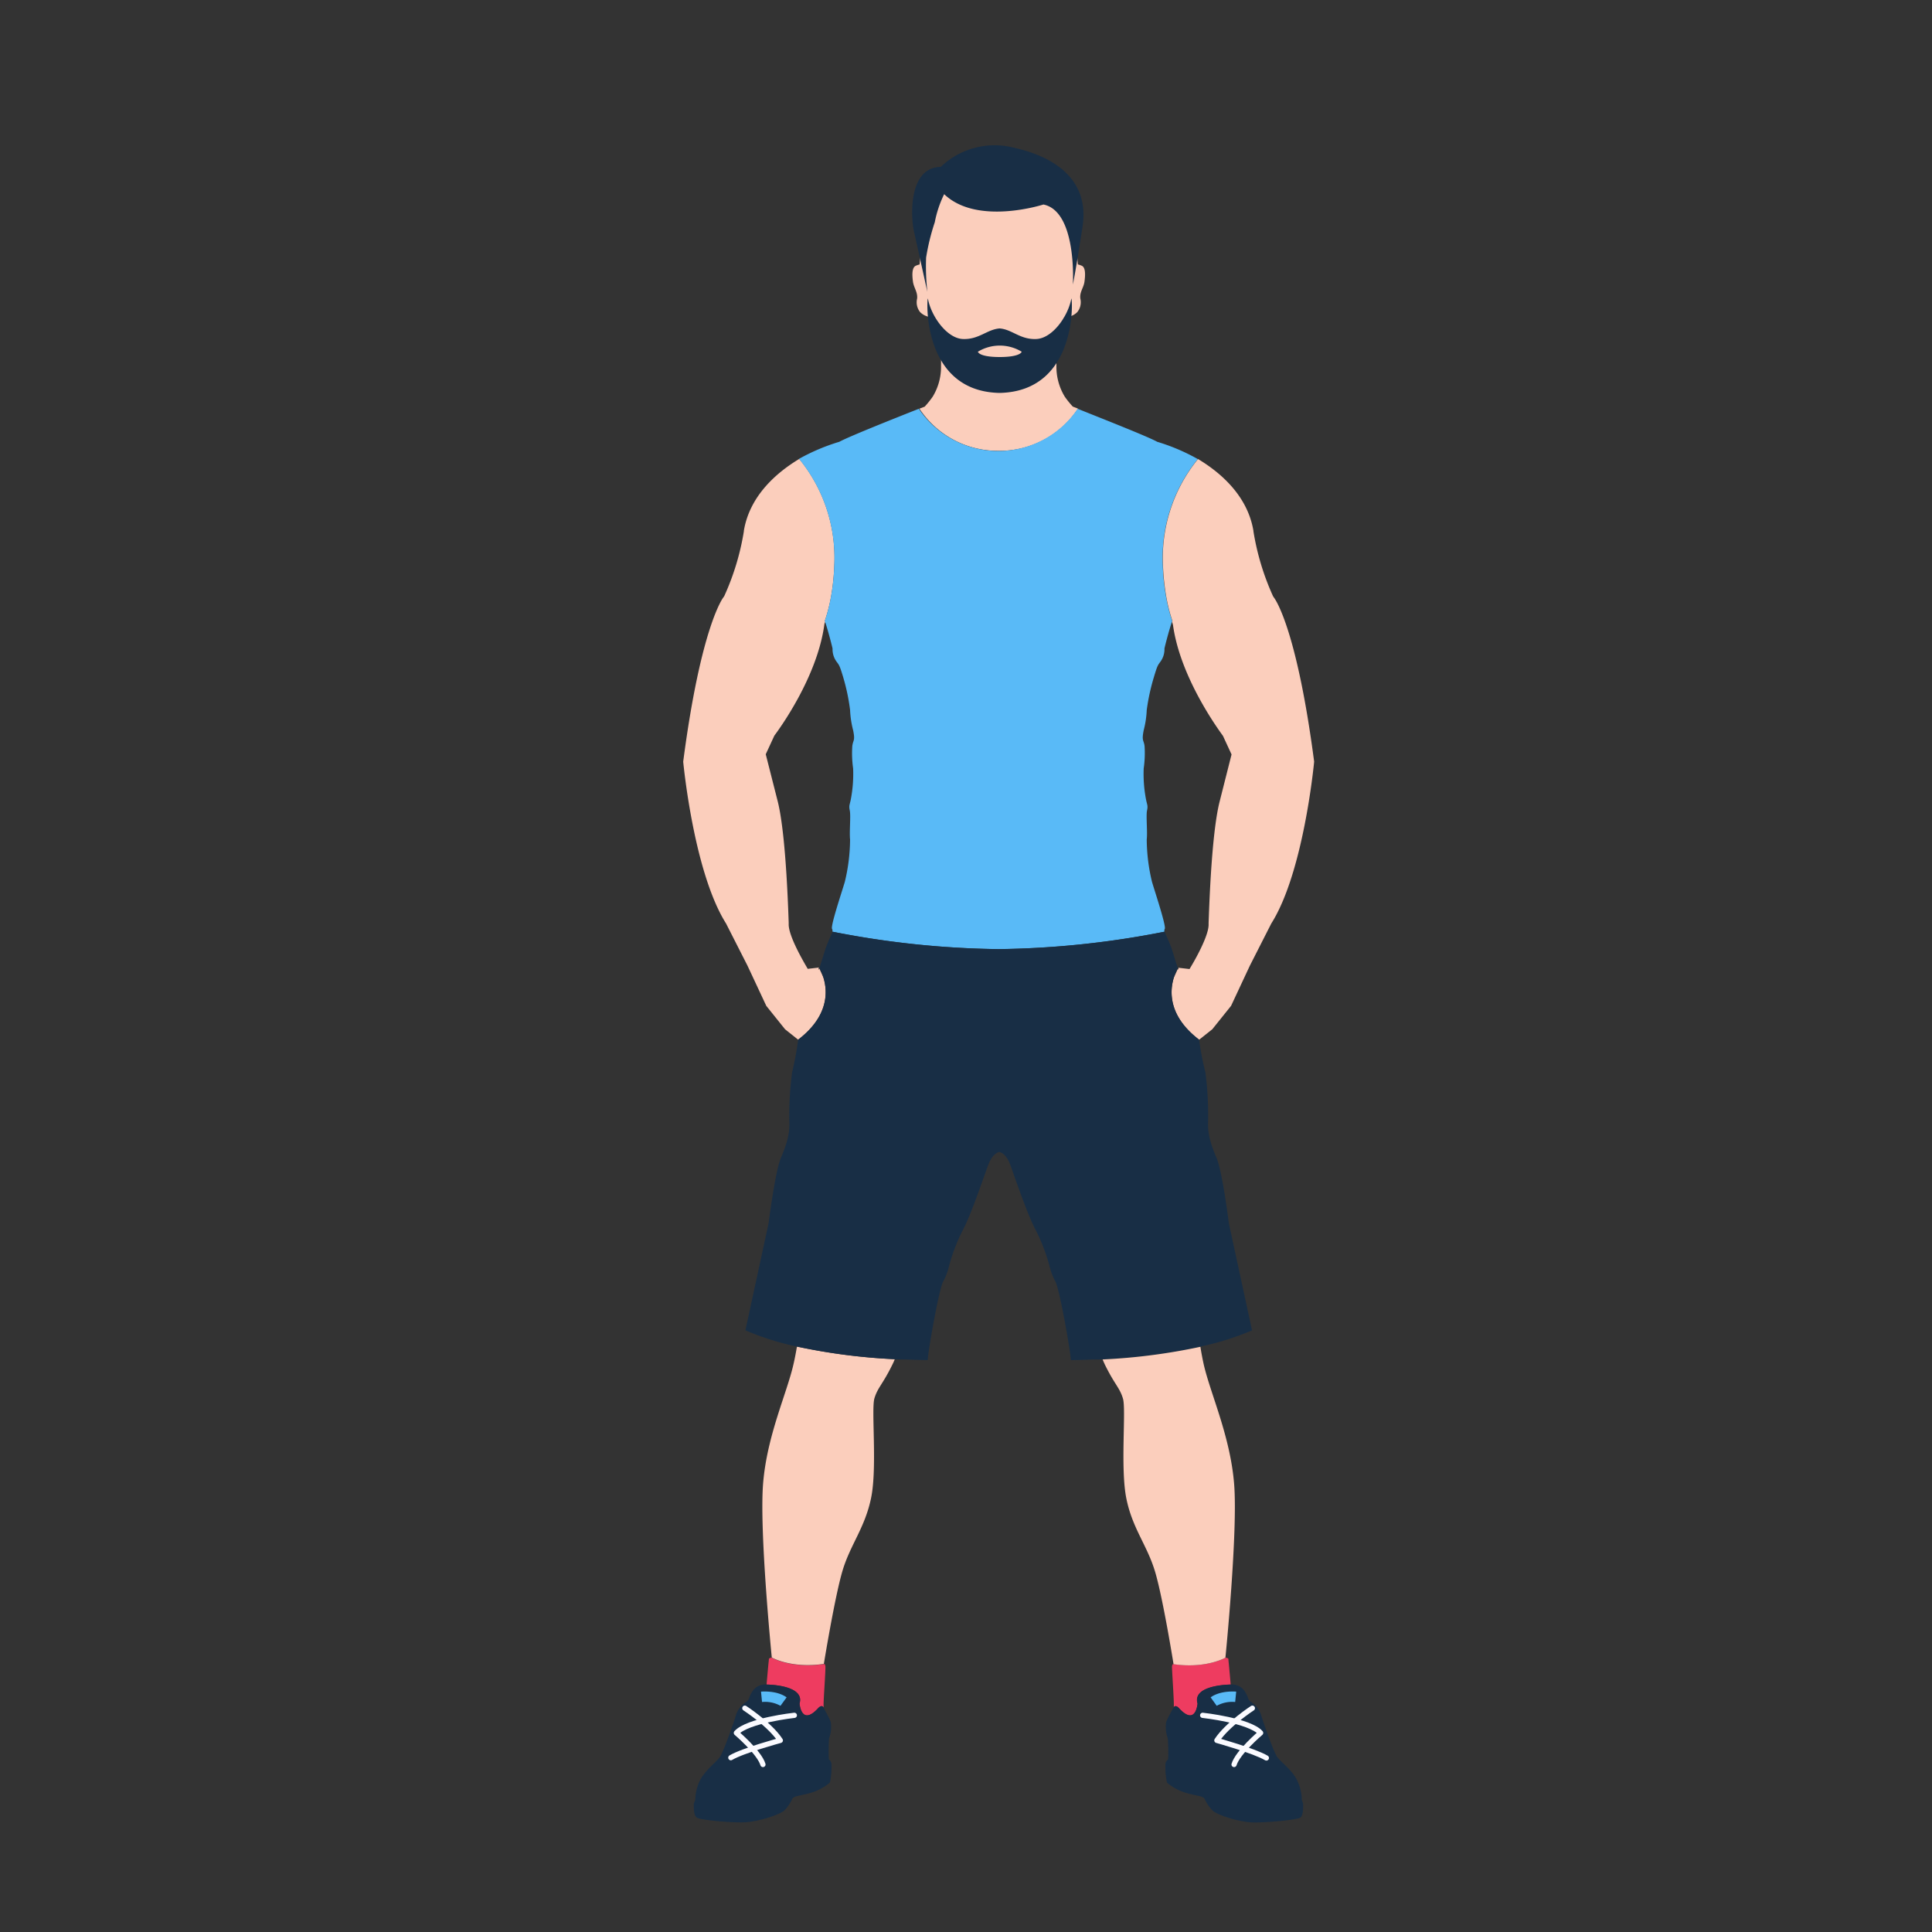
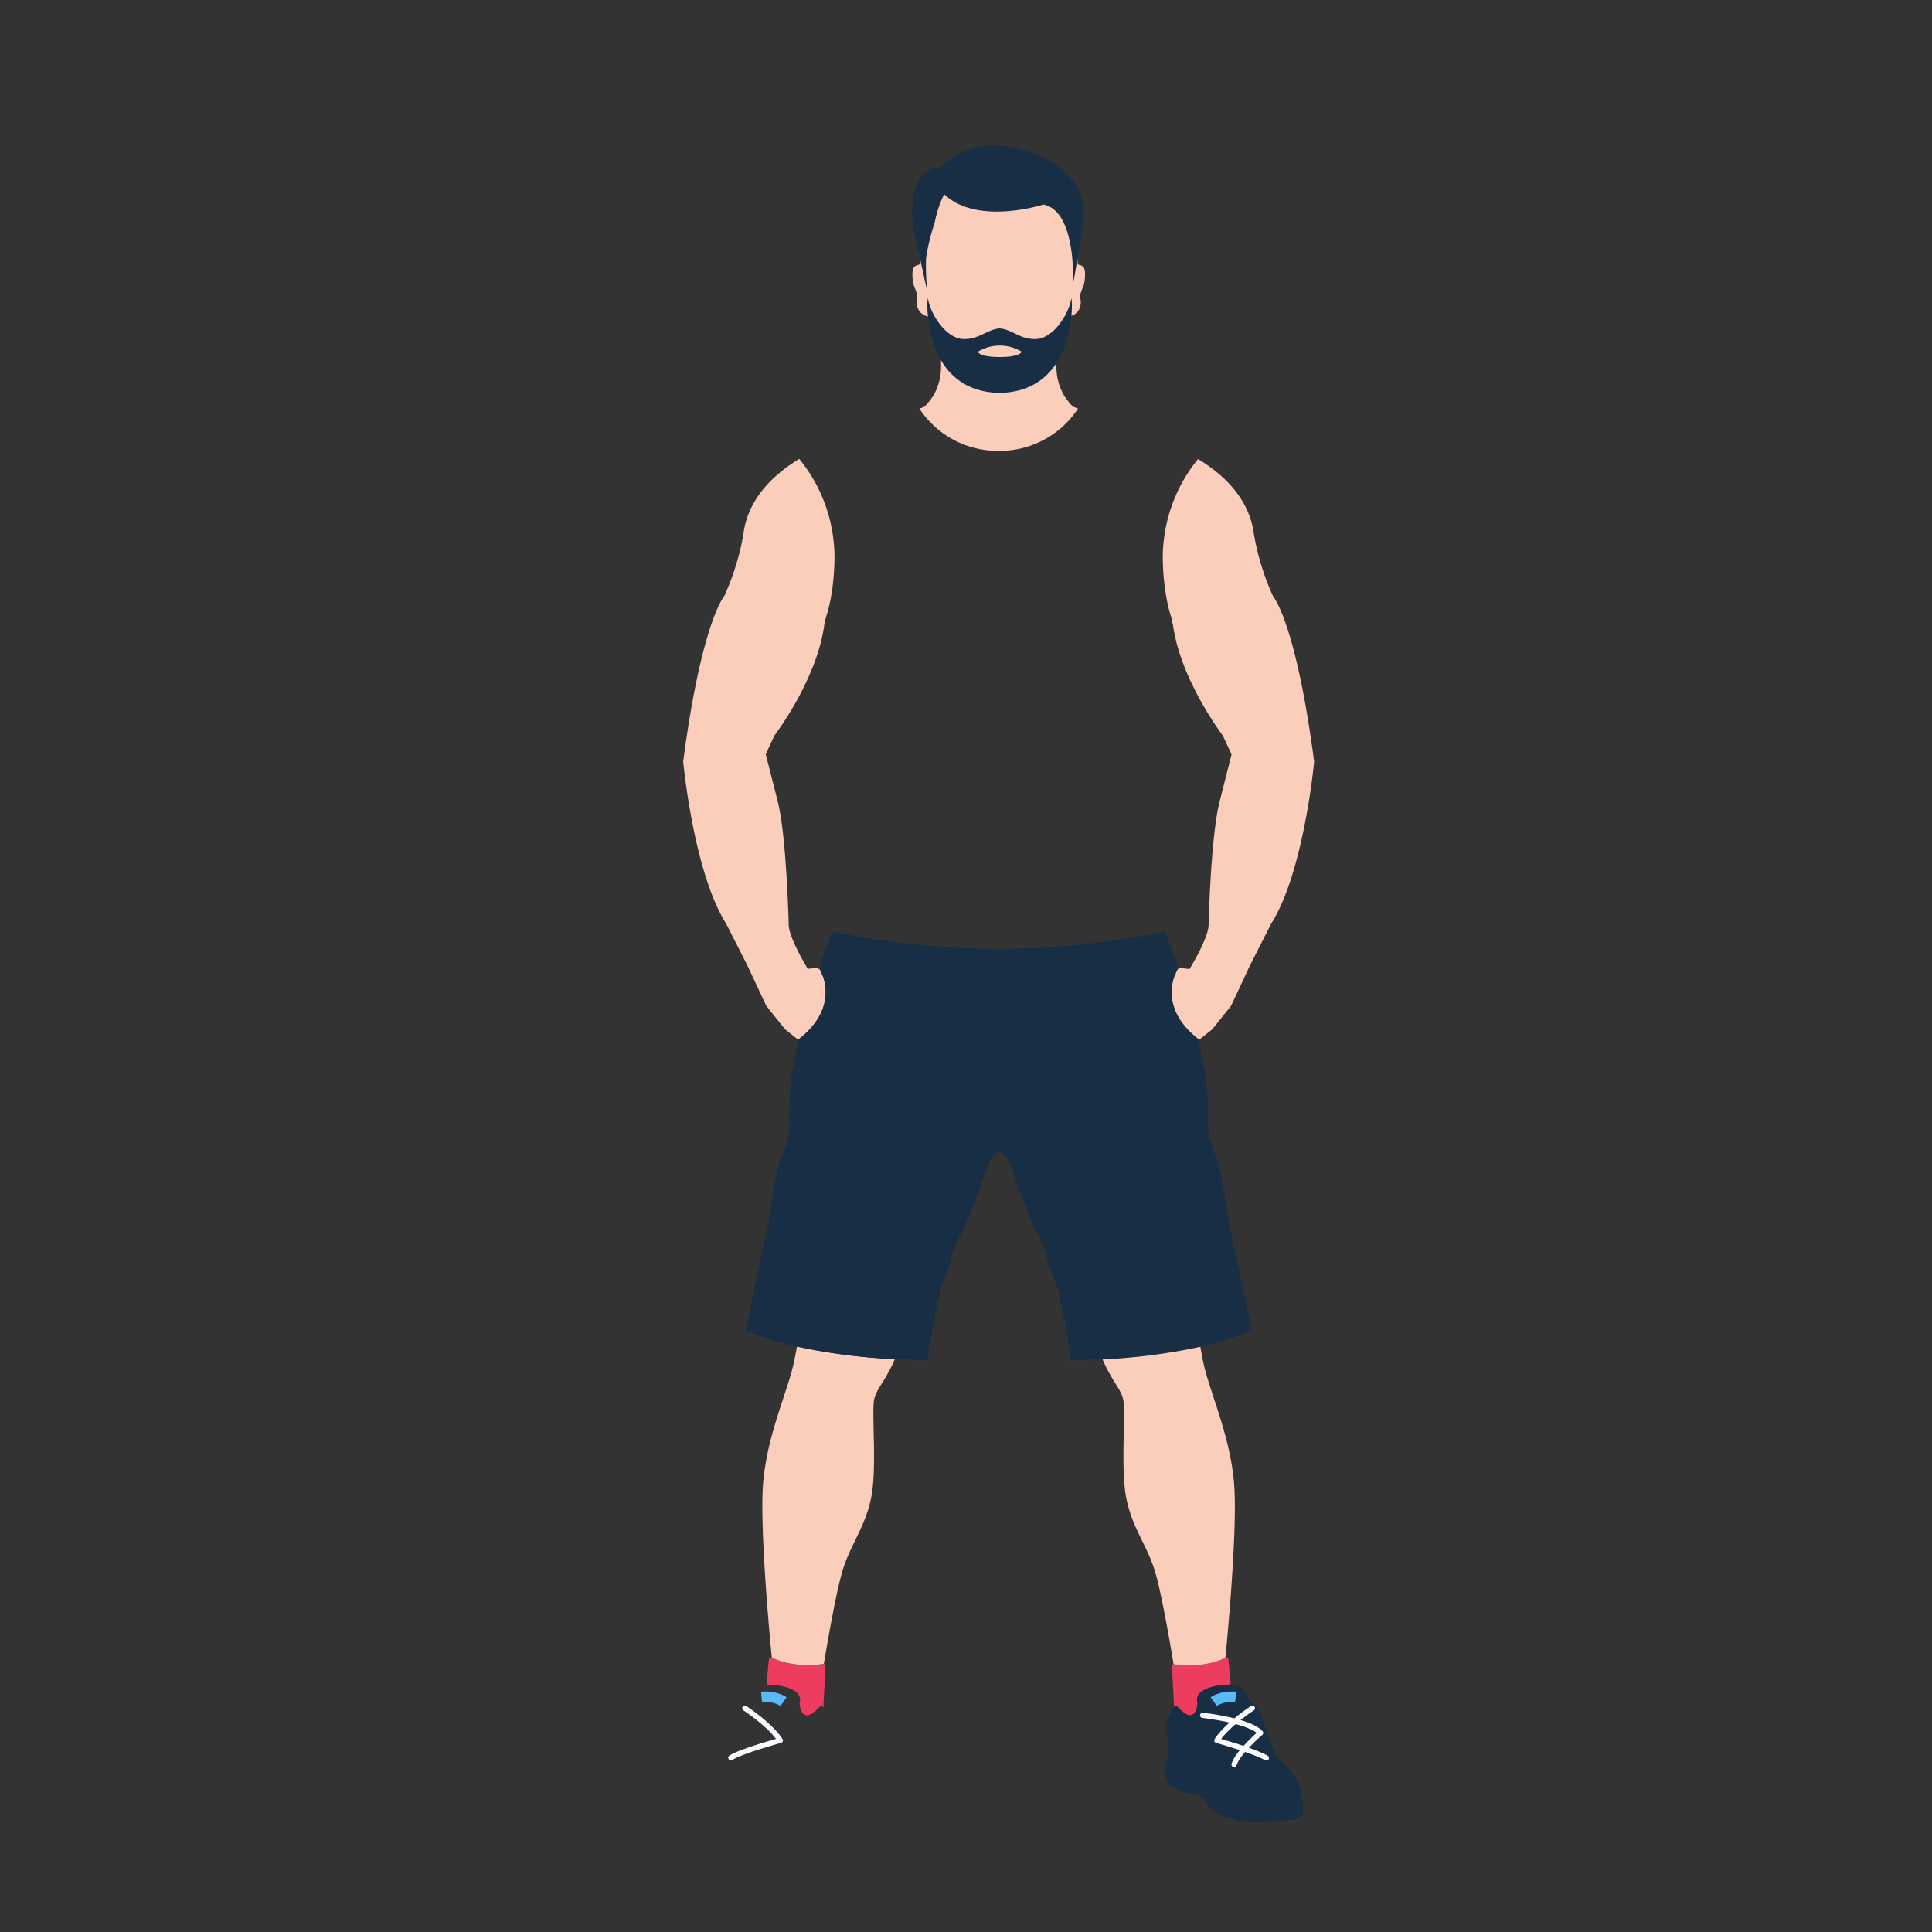
<svg xmlns="http://www.w3.org/2000/svg" id="Шар_1" data-name="Шар 1" viewBox="0 0 400 400">
  <rect x="0" y="0" width="400" height="400" fill="#333333" stroke="none" />
  <defs>
    <style>.cls-1,.cls-8{fill:none;}.cls-2{fill:#fbcebc;}.cls-3{fill:#404041;}.cls-4{fill:#191918;}.cls-5{fill:#59baf7;}.cls-6{fill:#ee3c60;}.cls-7{fill:#182e45;}.cls-8{stroke:#fafaff;stroke-linecap:round;stroke-linejoin:round;stroke-width:1.08px;}</style>
  </defs>
  <path class="cls-1" d="M243.86,200.46a9.6,9.6,0,0,0-.83,1.91c.32-.74.63-1.38.84-1.88C243.87,200.48,243.86,200.47,243.86,200.46Z" />
  <path class="cls-1" d="M172.31,192.33c-.34-.57,2.07-7.79,2.64-9.74a38.07,38.07,0,0,0,1.09-8.77c-.17-1.54.17-4.92-.06-6s0-1.15.23-2.41a27.76,27.76,0,0,0,.46-6.3,22.46,22.46,0,0,1-.17-4.65c.17-1.31.63-1,.17-3.26A19.85,19.85,0,0,1,176,147a42,42,0,0,0-1.49-6.87c-.69-2.29-.8-2.41-1.32-3.1a4.37,4.37,0,0,1-.86-2.75c0-.13-.93-3.78-1.54-5.52-.07.24-.13.44-.18.59-1.49,11-9.57,21.91-10.35,23l-1.78,3.85L161,166c.74,2.95,1.74,9.68,2.26,25.06l0,.49c.09,2.44,2.93,7.36,3.5,8.32l.44.76,2.33-.27.08.14c.32-.88,1.11-3.6,1.3-4.12.73-2,1.28-2.9,1.42-3.44A.69.69,0,0,0,172.31,192.33Z" />
  <path class="cls-1" d="M241.38,123.05a47.22,47.22,0,0,1-.59-5.81A42.09,42.09,0,0,0,241.38,123.05Z" />
  <path class="cls-1" d="M172.13,123.05a42.2,42.2,0,0,0,.58-5.81A47.33,47.33,0,0,1,172.13,123.05Z" />
  <path class="cls-1" d="M170.47,202.37a9.6,9.6,0,0,0-.83-1.91s0,0,0,0C169.84,201,170.15,201.63,170.47,202.37Z" />
  <path class="cls-1" d="M246.27,200.59l.45-.76c.57-1,3.41-5.88,3.5-8.32V191c.52-15.38,1.52-22.11,2.27-25.06l2.48-9.8-1.78-3.85c-.78-1.05-8.86-11.95-10.35-23,0-.15-.11-.35-.18-.59-.61,1.74-1.53,5.39-1.54,5.52a4.37,4.37,0,0,1-.86,2.75c-.51.69-.63.81-1.31,3.1a43.38,43.38,0,0,0-1.5,6.87,19.85,19.85,0,0,1-.63,4.19c-.45,2.23,0,1.95.18,3.26a22.62,22.62,0,0,1-.18,4.65,27.76,27.76,0,0,0,.46,6.3c.23,1.26.46,1.32.23,2.41s.12,4.47-.06,6a38.07,38.07,0,0,0,1.09,8.77c.57,1.95,3,9.17,2.64,9.74a.69.69,0,0,0-.05.57c.14.54.69,1.41,1.42,3.44.19.52,1,3.24,1.3,4.12l.08-.14Z" />
  <path class="cls-2" d="M206.75,93.34a19.39,19.39,0,0,0,16.44-8.74l-1.08-.42a18.49,18.49,0,0,1-1.67-2.07,11.93,11.93,0,0,1-1.72-6.42,26.76,26.76,0,0,1,.34-5c.29-.57,1.21-4.92,1.21-4.92s.33,0,.77-.15a3.58,3.58,0,0,0,2-1,3.24,3.24,0,0,0,.63-2.81c-.17-1.37.69-2.23.86-3.5s.29-3-.63-3.32a5.36,5.36,0,0,0-.75-.25c0-.47-.82-10.17-1.94-12.3A20.62,20.62,0,0,0,212.68,35a14.67,14.67,0,0,0-11.85,0,20.59,20.59,0,0,0-8.49,7.45c-1.11,2.13-1.9,11.83-1.94,12.3a5.36,5.36,0,0,0-.75.25c-.91.35-.8,2.06-.63,3.32s1,2.13.86,3.5a3.24,3.24,0,0,0,.63,2.81,3.62,3.62,0,0,0,2,1c.44.1.77.15.77.15s.92,4.35,1.21,4.92a26.76,26.76,0,0,1,.34,5,11.84,11.84,0,0,1-1.72,6.42,19.54,19.54,0,0,1-1.66,2.07l-1.09.42A19.41,19.41,0,0,0,206.75,93.34Z" />
  <path class="cls-2" d="M170.47,202.37c-.32-.74-.63-1.38-.84-1.88-.12.33-.17.37-.07-.17l-2.33.27-.44-.76c-.57-1-3.41-5.88-3.5-8.32l0-.49c-.52-15.38-1.52-22.11-2.26-25.06l-2.49-9.8,1.78-3.85c.78-1.05,8.86-11.95,10.35-23,0-.15.11-.35.18-.59a1.46,1.46,0,0,0-.07-.19,34.26,34.26,0,0,0,1.37-5.52,47.33,47.33,0,0,0,.58-5.81,32.32,32.32,0,0,0-7.25-22.19c-4.78,2.88-10.27,7.68-11.47,14.87V110a52.54,52.54,0,0,1-4.06,13.41l-.19.28s-4.63,5.83-8.31,34c.09.93,2.25,23,8.87,33.51l4.43,8.71,3.9,8.34,3.89,4.85,2.73,2.17C171.69,210.31,171.34,205.14,170.47,202.37Z" />
  <path class="cls-3" d="M192,281.65c-1.64,0-3.21-.07-4.74-.13C190.16,281.65,192,281.65,192,281.65Z" />
  <path class="cls-4" d="M169.63,200.49s0,0,0,0l-.08-.14C169.46,200.86,169.51,200.82,169.63,200.49Z" />
-   <path class="cls-5" d="M172.71,117.24a42.2,42.2,0,0,1-.58,5.81,34.26,34.26,0,0,1-1.37,5.52,1.46,1.46,0,0,1,.07.19c.61,1.74,1.53,5.39,1.54,5.52a4.37,4.37,0,0,0,.86,2.75c.52.69.63.81,1.32,3.1A42,42,0,0,1,176,147a19.85,19.85,0,0,0,.63,4.19c.46,2.23,0,1.95-.17,3.26a22.46,22.46,0,0,0,.17,4.65,27.76,27.76,0,0,1-.46,6.3c-.23,1.26-.46,1.32-.23,2.41s-.11,4.47.06,6a38.07,38.07,0,0,1-1.09,8.77c-.57,1.95-3,9.17-2.64,9.74a.69.69,0,0,1,.05.57h0a187.24,187.24,0,0,0,34.39,3.61,187.1,187.1,0,0,0,34.39-3.61h0a.69.69,0,0,1,.05-.57c.34-.57-2.07-7.79-2.64-9.74a38.07,38.07,0,0,1-1.09-8.77c.18-1.54-.17-4.92.06-6s0-1.15-.23-2.41a27.76,27.76,0,0,1-.46-6.3,22.62,22.62,0,0,0,.18-4.65c-.18-1.31-.63-1-.18-3.26a19.85,19.85,0,0,0,.63-4.19,43.38,43.38,0,0,1,1.5-6.87c.68-2.29.8-2.41,1.31-3.1a4.37,4.37,0,0,0,.86-2.75c0-.13.93-3.78,1.54-5.52l.07-.19a33.71,33.71,0,0,1-1.36-5.52,42.09,42.09,0,0,1-.59-5.81A32.37,32.37,0,0,1,248,95.05l0,0a41.38,41.38,0,0,0-8.41-3.58c-2-1.12-11.92-5-16.47-6.84a19.83,19.83,0,0,1-32.88,0c-4.55,1.8-14.43,5.72-16.47,6.84A41.62,41.62,0,0,0,165.43,95l0,0A32.32,32.32,0,0,1,172.71,117.24Z" />
  <path class="cls-6" d="M159.79,343.21a1,1,0,0,0-.48.12c-.15.11-.09.06-.17.74s-.43,4.7-.43,4.7,8,0,6.83,3.92c0,0,.33,4.72,3.77,1.06,0,0,.8-1,1.23-.19-.17-.4.46-8.11.34-8.63s-.2-.41-.27-.41h0C163.82,345.52,159.79,343.21,159.79,343.21Z" />
-   <path class="cls-7" d="M169.31,353.75c-3.44,3.66-3.77-1.06-3.77-1.06,1.16-3.88-6.83-3.92-6.83-3.92A3.16,3.16,0,0,0,155.9,350c-1,1.43-.63,1.83-1.38,2.34a5,5,0,0,0-2.18,2.87c-.51,1.66-2.57,7.56-3.32,8.6s-3,2.69-4.07,4.75a9.47,9.47,0,0,0-1,4.07l-.29.75s-.17,2.4.58,2.92,7,1.09,9.79,1,7.4-1.55,8.43-2.52a9.12,9.12,0,0,0,1.6-2.41c.4-.57,1.66-.57,3.67-1.15a10.76,10.76,0,0,0,4.1-2.17,15.89,15.89,0,0,0,.31-4c-.23-.66-.54-.78-.54-.78a38.17,38.17,0,0,1,.05-4.35,6.89,6.89,0,0,0,.35-3.38c-.35-1-1.32-2.58-1.49-3C170.11,352.74,169.31,353.75,169.31,353.75Z" />
  <path class="cls-2" d="M164.29,282.41c-1.37,6.08-5.5,14.79-6.3,24.76s1.8,36,1.8,36,4,2.31,10.78,1.32c0,0,2.18-13.41,3.78-19s4.7-9.05,6-15.35,0-18.34.69-20.63,1.72-2.87,3.78-7.11c.15-.3.29-.63.44-1A123.79,123.79,0,0,1,165,278.8C164.79,280,164.58,281.15,164.29,282.41Z" />
  <path class="cls-2" d="M240.79,117.24a47.22,47.22,0,0,0,.59,5.81,33.71,33.71,0,0,0,1.36,5.52l-.07.19c.07.24.13.44.18.59,1.49,11,9.57,21.91,10.35,23l1.78,3.85L252.5,166c-.75,2.95-1.75,9.68-2.27,25.06v.49c-.09,2.44-2.93,7.36-3.5,8.32l-.45.76-2.33-.27c.1.54.06.5-.07.17-.21.5-.52,1.14-.84,1.88-.86,2.77-1.22,7.94,5.22,12.86l2.73-2.17,3.89-4.85,3.9-8.34,4.43-8.71c6.62-10.47,8.78-32.58,8.87-33.51-3.68-28.12-8.27-33.9-8.31-33.95l-.19-.28A52.54,52.54,0,0,1,259.51,110v-.09c-1.2-7.19-6.68-12-11.47-14.87A32.37,32.37,0,0,0,240.79,117.24Z" />
  <path class="cls-3" d="M226.25,281.52c-1.52.06-3.1.11-4.74.13C221.51,281.65,223.34,281.65,226.25,281.52Z" />
  <path class="cls-7" d="M248.53,278.79a56.71,56.71,0,0,0,10.69-3.35l-4.79-22.13c-.49-3.78-1.57-11.28-2.58-13.64-1.38-3.21-1.84-5.28-1.72-7.57a68.81,68.81,0,0,0-.57-10.09,61.68,61.68,0,0,1-1.31-6.78c-6.44-4.92-6.08-10.09-5.22-12.86a9.6,9.6,0,0,1,.83-1.91c-.32-.88-1.11-3.6-1.3-4.12-.73-2-1.28-2.9-1.42-3.44h0a187.1,187.1,0,0,1-34.39,3.61,187.24,187.24,0,0,1-34.39-3.61h0c-.14.54-.69,1.41-1.42,3.44-.19.52-1,3.24-1.3,4.12a9.6,9.6,0,0,1,.83,1.91c.87,2.77,1.22,7.94-5.22,12.86A62.17,62.17,0,0,1,164,222a67.36,67.36,0,0,0-.58,10.09c.12,2.29-.34,4.36-1.72,7.57-1,2.36-2.08,9.86-2.58,13.64l-4.79,22.13A56.71,56.71,0,0,0,165,278.79h0a123.79,123.79,0,0,0,20.25,2.62h0l1,.05,1,0h.09c1.53.06,3.1.11,4.74.13,0-1.55,2.41-15.27,3.28-16.43a12.41,12.41,0,0,0,1-2.52,37.52,37.52,0,0,1,3-8c1.72-3.21,4.24-10.78,5.27-13.53.77-2,1.79-2.5,2.26-2.61.48.11,1.49.57,2.26,2.61,1,2.75,3.55,10.32,5.27,13.53a37.52,37.52,0,0,1,3,8,13.74,13.74,0,0,0,1,2.52c.87,1.16,3.28,14.88,3.28,16.43,1.64,0,3.22-.07,4.74-.13h.09l1,0,1-.05h0a123.79,123.79,0,0,0,20.25-2.62Z" />
-   <path class="cls-4" d="M243.94,200.32l-.08.14s0,0,0,0C244,200.82,244,200.86,243.94,200.32Z" />
  <path class="cls-6" d="M244.19,353.75c3.44,3.66,3.77-1.06,3.77-1.06-1.16-3.88,6.84-3.92,6.84-3.92s-.35-4-.43-4.7,0-.63-.18-.74a1,1,0,0,0-.48-.12s-4,2.31-10.78,1.32h0c-.07,0-.19,0-.27.41s.52,8.23.34,8.63C243.4,352.74,244.19,353.75,244.19,353.75Z" />
  <path class="cls-7" d="M269.52,372.61a9.47,9.47,0,0,0-1-4.07c-1-2.06-3.32-3.72-4.07-4.75s-2.81-6.94-3.32-8.6a5,5,0,0,0-2.18-2.87c-.74-.51-.34-.91-1.37-2.34a3.17,3.17,0,0,0-2.81-1.21s-8,0-6.84,3.92c0,0-.33,4.72-3.77,1.06,0,0-.79-1-1.23-.19-.17.4-1.14,2-1.49,3a6.89,6.89,0,0,0,.35,3.38,38.44,38.44,0,0,1,.06,4.35s-.32.12-.55.78a15.89,15.89,0,0,0,.31,4,10.85,10.85,0,0,0,4.1,2.17c2,.58,3.27.58,3.67,1.15a9,9,0,0,0,1.61,2.41c1,1,5.67,2.46,8.42,2.52s9.05-.52,9.8-1,.57-2.92.57-2.92Z" />
  <path class="cls-2" d="M253.71,343.21s2.61-26.07,1.8-36-4.92-18.68-6.3-24.76c-.28-1.26-.5-2.46-.68-3.61a123.79,123.79,0,0,1-20.25,2.62c.15.36.3.69.44,1,2.07,4.24,3.1,4.82,3.78,7.11s-.57,14.32.69,20.63,4.36,9.74,6,15.35,3.78,19,3.78,19C249.69,345.52,253.71,343.21,253.71,343.21Z" />
  <path class="cls-7" d="M192,60.42a48.31,48.31,0,0,1-.26-7.09,46.09,46.09,0,0,1,1.8-7.33,22.87,22.87,0,0,1,1.94-5.8c6.86,6.58,20.55,2.14,20.55,2.14,7,1.42,6.1,16.58,6.1,16.58s.6-2.88,2-12-4.93-14.31-14.35-16.37a16.11,16.11,0,0,0-15,4c-6.84.13-6.19,10.56-5.55,13.39S192,60.42,192,60.42Z" />
  <path class="cls-1" d="M206,73.41a8.32,8.32,0,0,0,4.58-1.1A11.33,11.33,0,0,0,206,71.05h0v2.36Z" />
  <path class="cls-1" d="M205.93,73.41V71.05a11.2,11.2,0,0,0-4.53,1.26S201.55,73.41,205.93,73.41Z" />
  <path class="cls-7" d="M221.8,61.85c-.66,3.58-3.87,8.19-7.24,8.34s-5-2-7.6-2.19c-2.59.19-4.28,2.33-7.61,2.19s-6.58-4.76-7.23-8.34c-.18-1-1.72,19.18,14.84,19.5C223.52,81,222,60.88,221.8,61.85ZM207,73.92c-4.38,0-4.54-1.1-4.54-1.1a8.73,8.73,0,0,1,9.07,0S211.34,73.91,207,73.92Z" />
  <path class="cls-8" d="M259.29,353.66s-5.19,3.37-7.35,6.67c0,0,7.76,2.16,10.25,3.64" />
  <path class="cls-8" d="M249,355.14s9.69,1.05,12,3.64c0,0-4.73,4-5.5,6.54" />
  <path class="cls-8" d="M154.21,353.66s5.19,3.37,7.35,6.67c0,0-7.75,2.09-10.25,3.58" />
-   <path class="cls-8" d="M164.46,355.14s-9.68,1.05-12,3.64c0,0,4.72,4,5.5,6.54" />
  <path class="cls-5" d="M161.59,353.17a6.58,6.58,0,0,0-3.82-.79l-.21-2.15c.14,0,3.25-.29,5.3,1.19Z" />
  <path class="cls-5" d="M251.91,353.17a6.6,6.6,0,0,1,3.82-.79l.21-2.15c-.13,0-3.25-.29-5.29,1.19Z" />
</svg>